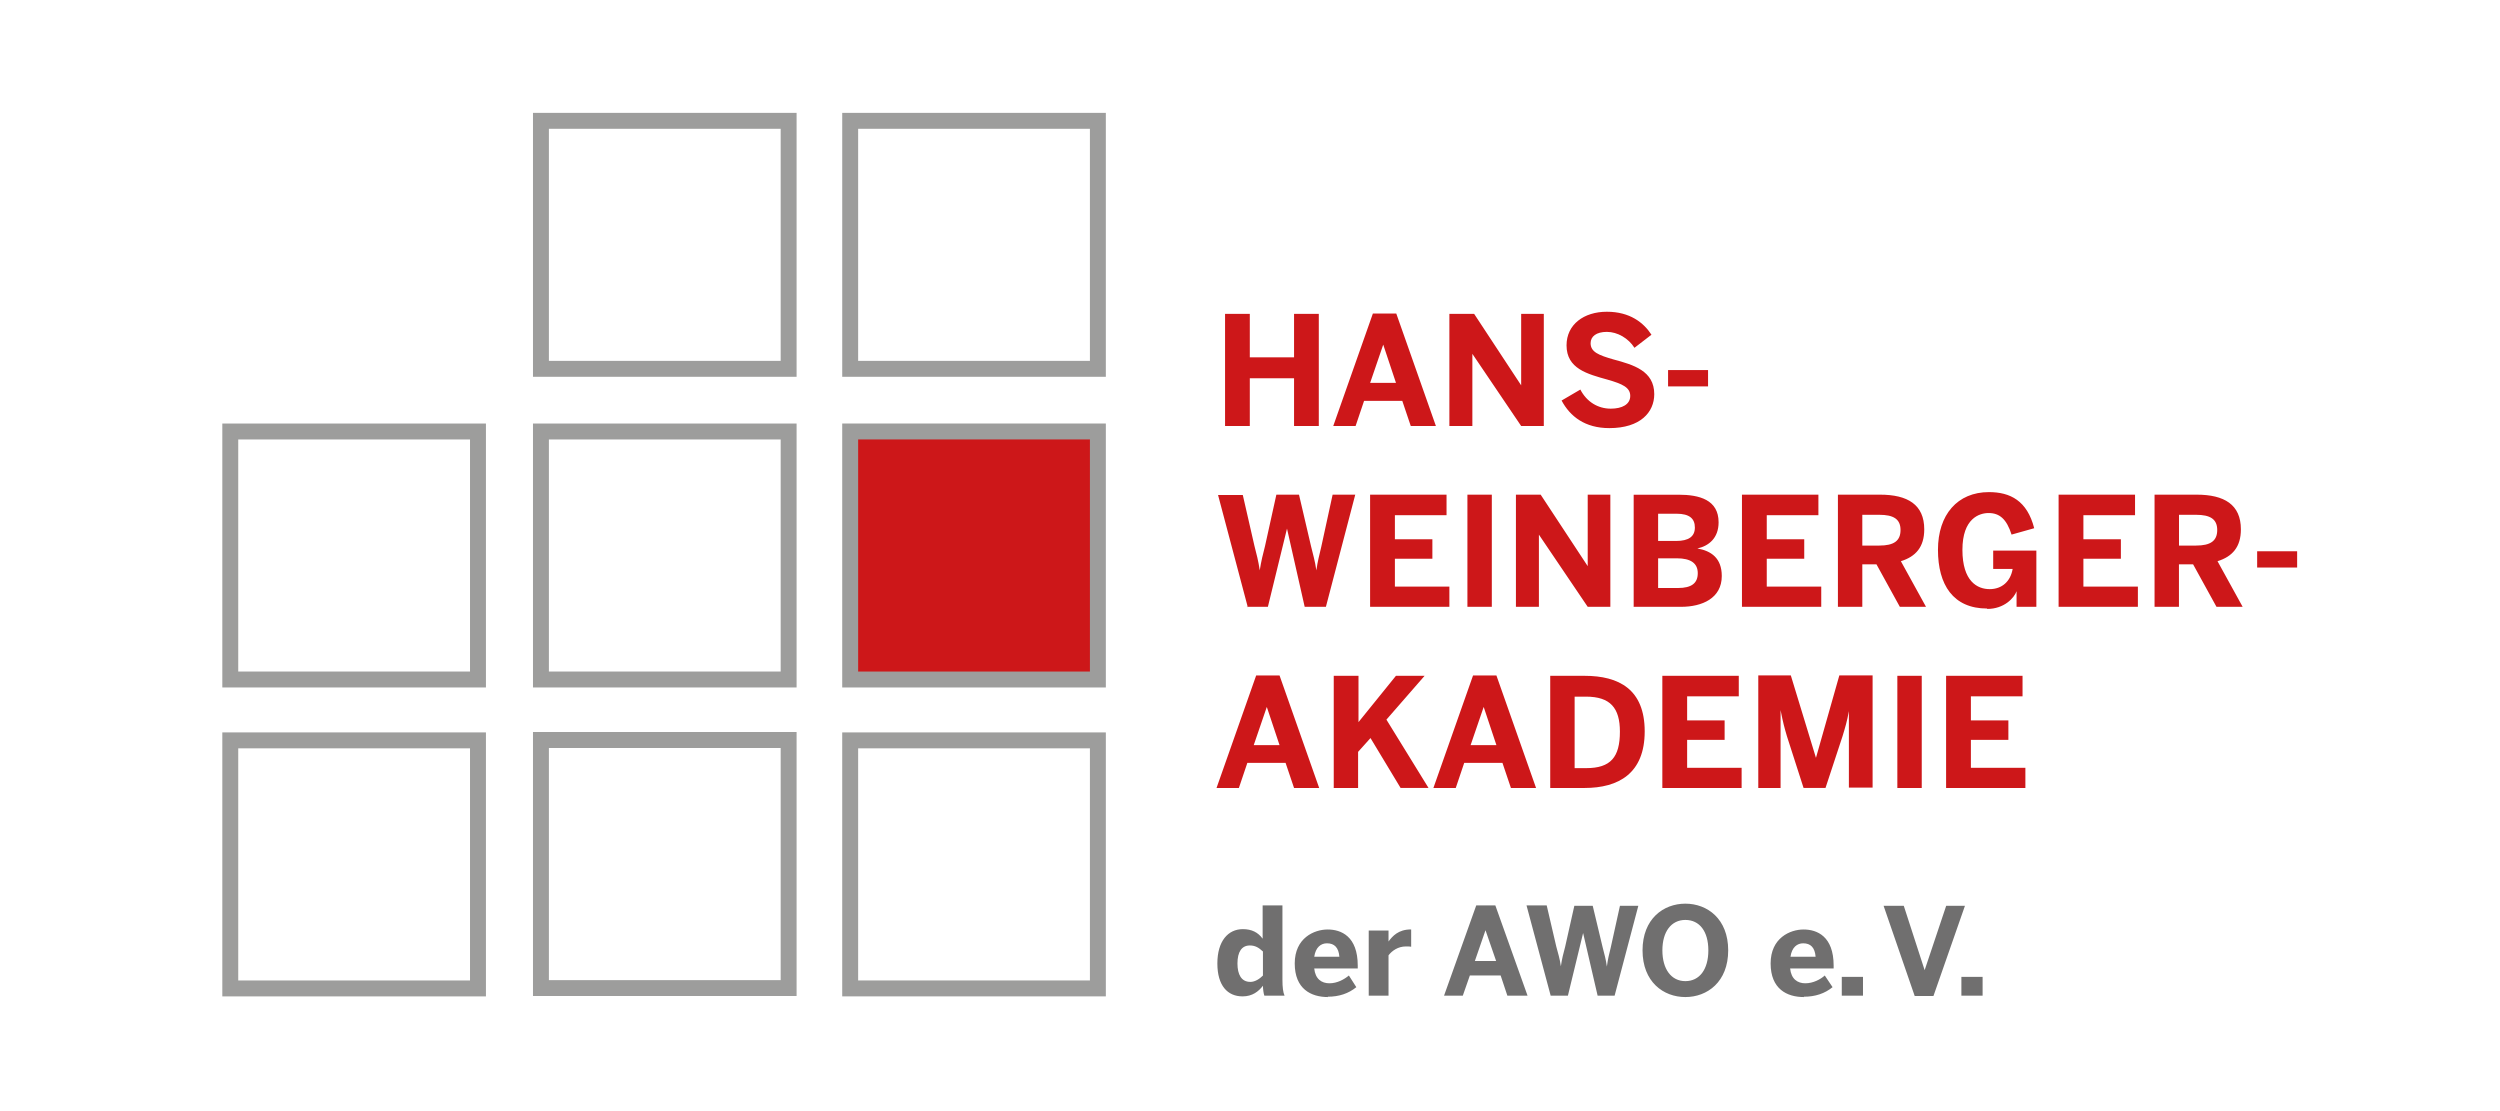
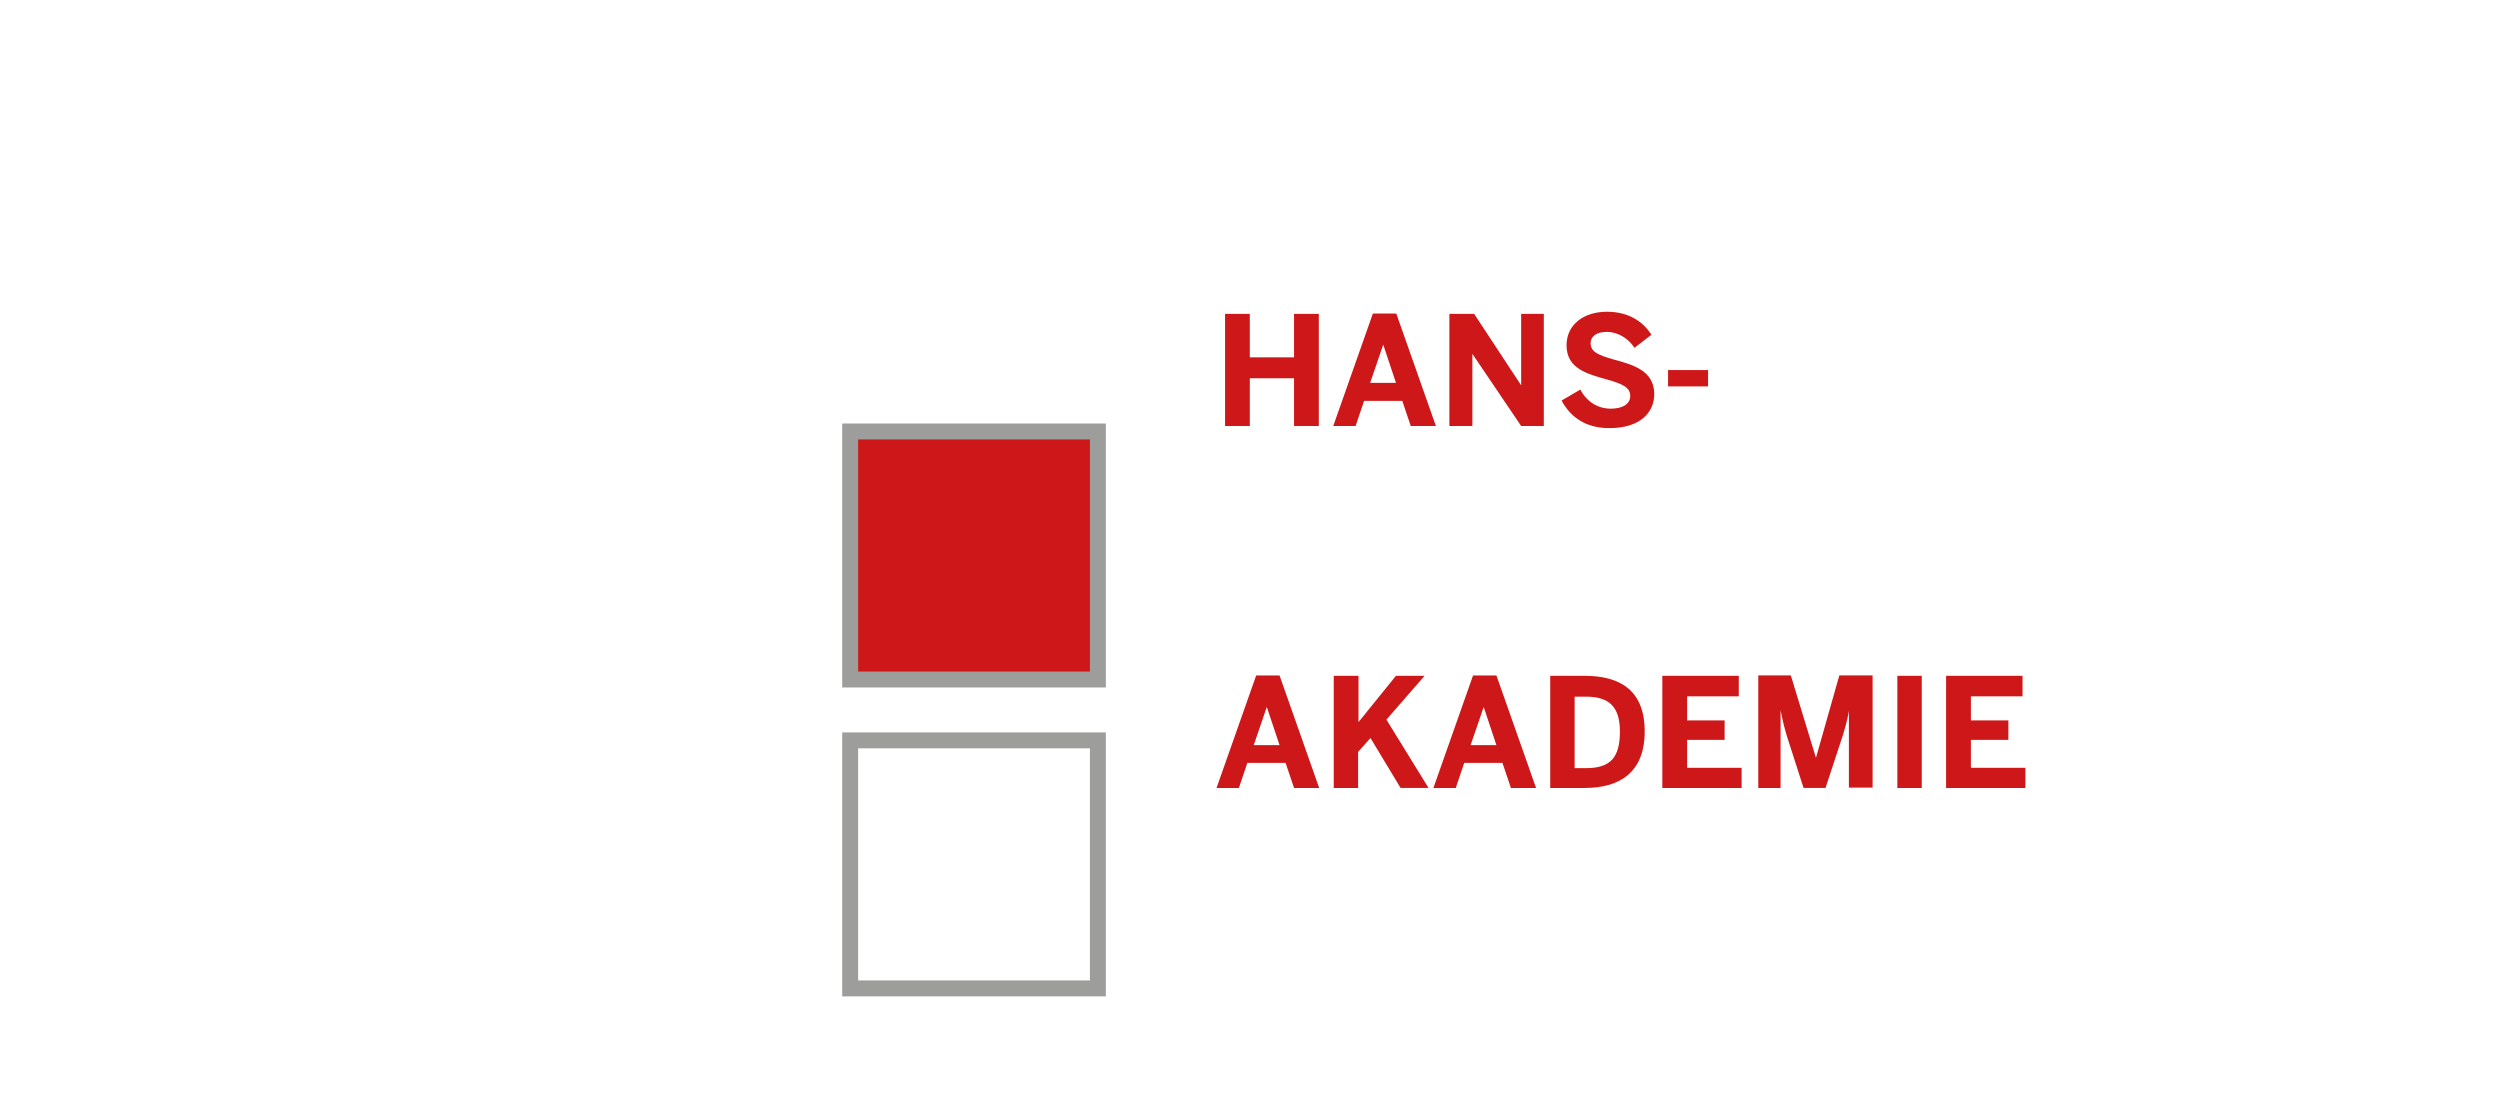
<svg xmlns="http://www.w3.org/2000/svg" id="Ebene_1" data-name="Ebene 1" viewBox="0 0 510.2 226.8">
  <defs>
    <style>
      .cls-1 {
        fill: #9d9d9c;
      }

      .cls-2 {
        fill: #cd1719;
      }

      .cls-3 {
        fill: #706f6f;
      }
    </style>
  </defs>
-   <path class="cls-1" d="M99.17,203.34h-53.8v-53.87h53.8v53.87ZM48.62,200.09h47.3v-47.37h-47.3v47.37ZM162.57,203.26h-53.8v-53.87h53.8v53.87ZM112.02,200.02h47.3v-47.37h-47.3s0,47.37,0,47.37ZM162.57,140.3h-53.8v-53.87h53.8v53.87ZM112.02,137.05h47.3v-47.37h-47.3s0,47.37,0,47.37ZM99.17,140.3h-53.8v-53.87h53.8v53.87ZM48.62,137.05h47.3v-47.37h-47.3v47.37ZM225.68,76.9h-53.8V23.03h53.8v53.87ZM175.13,73.65h47.3V26.28h-47.3v47.37ZM162.57,76.9h-53.8V23.03h53.8v53.87ZM112.02,73.65h47.3V26.28h-47.3s0,47.37,0,47.37Z" />
  <rect class="cls-2" x="173.47" y="88.09" width="50.55" height="50.62" />
  <path class="cls-1" d="M225.68,203.34h-53.8v-53.87h53.8v53.87ZM175.13,200.09h47.3v-47.37h-47.3v47.37ZM225.68,140.3h-53.8v-53.87h53.8v53.87ZM175.13,137.05h47.3v-47.37h-47.3v47.37Z" />
  <g>
-     <path class="cls-3" d="M400.28,203.19h4.33v-3.83h-4.33v3.83ZM390.75,203.26h3.83l6.43-18.41h-3.83l-4.4,13.14h0l-4.26-13.14h-4.12l6.35,18.41ZM375.87,203.19h4.33v-3.83h-4.33s0,3.83,0,3.83ZM365.4,195.25c.29-1.95,1.37-2.74,2.6-2.74,1.52,0,2.38.87,2.53,2.74h-5.2.07ZM368.14,203.41c2.31,0,4.26-.65,5.85-1.95l-1.59-2.38c-.87.79-2.38,1.59-3.97,1.59s-2.89-.87-3.1-3.03h8.88v-.58c0-5.99-3.39-7.37-6.14-7.37s-6.72,1.73-6.72,6.93,3.32,6.86,6.79,6.86M343.95,200.23c-2.89,0-4.69-2.46-4.69-6.28s1.81-6.21,4.69-6.21,4.69,2.31,4.69,6.21-1.81,6.28-4.69,6.28M343.95,203.48c4.48,0,8.74-3.1,8.74-9.53s-4.26-9.53-8.74-9.53-8.74,3.1-8.74,9.53,4.26,9.53,8.74,9.53M316.44,203.19h3.54l3.1-12.78h0l2.96,12.78h3.47l4.84-18.34h-3.75l-1.88,8.52c-.36,1.52-.58,2.24-.79,3.9h0c-.22-1.66-.51-2.46-.87-3.97l-2.02-8.45h-3.75l-1.88,8.38c-.36,1.3-.65,2.46-.87,3.97h0c-.22-1.59-.58-2.67-.94-4.04l-1.95-8.38h-4.12l4.91,18.34v.07ZM300.99,196.12l2.17-6.28h0l2.17,6.28h-4.33ZM294.78,203.19h3.75l1.44-4.12h6.28l1.37,4.12h4.12l-6.57-18.41h-3.9l-6.57,18.41h.07ZM279.33,203.19h4.04v-8.23c.72-.94,1.95-1.81,3.54-1.81.22,0,.94,0,1.08.07v-3.54h-.07c-2.53,0-3.75,1.37-4.55,2.46h0v-2.24h-4.04v13.29ZM268.21,195.25c.29-1.95,1.37-2.74,2.6-2.74,1.52,0,2.38.87,2.53,2.74h-5.2.07ZM270.95,203.41c2.31,0,4.26-.65,5.85-1.95l-1.52-2.38c-.94.79-2.38,1.59-3.97,1.59s-2.89-.87-3.1-3.03h8.88v-.58c0-5.99-3.39-7.37-6.14-7.37s-6.72,1.73-6.72,6.93,3.32,6.86,6.79,6.86M255.14,200.38c-1.81,0-2.6-1.52-2.6-3.75,0-2.38.87-3.68,2.53-3.68,1.08,0,1.81.43,2.67,1.23v4.91c-.65.65-1.59,1.3-2.6,1.3M253.62,203.34c1.95,0,3.25-1.01,4.12-2.17,0,.65.14,1.66.29,2.02h4.12c-.29-.65-.43-1.66-.43-3.25v-15.16h-4.04v6.79c-.94-1.3-2.24-1.95-4.04-1.95-3.03,0-5.2,2.46-5.2,7s2.09,6.72,5.13,6.72" />
    <path class="cls-2" d="M397.17,160.81h16.17v-4.12h-11.12v-5.7h7.65v-3.97h-7.65v-4.91h10.54v-4.19h-15.6s0,22.89,0,22.89ZM387.21,160.81h4.98v-22.89h-4.98v22.89ZM358.83,160.81h4.55v-15.89h0c.51,2.6.79,3.61,1.3,5.34l3.39,10.54h4.48l3.47-10.54c.51-1.66.94-3.1,1.3-5.13h0v15.6h4.84v-22.89h-6.79l-4.77,16.82h0l-5.13-16.82h-6.64v22.96ZM339.26,160.81h16.17v-4.12h-11.12v-5.7h7.65v-3.97h-7.65v-4.91h10.54v-4.19h-15.6v22.89ZM321.35,156.76v-14.59h2.31c4.98,0,6.93,2.31,6.93,7.15,0,5.2-1.88,7.44-6.86,7.44,0,0-2.38,0-2.38,0ZM316.37,160.81h7c6.93,0,12.28-2.96,12.28-11.55s-5.27-11.34-12.28-11.34h-7v22.89ZM300.12,152.07l2.67-7.8h0l2.6,7.8h-5.42.14ZM292.47,160.81h4.62l1.73-5.13h7.8l1.73,5.13h5.13l-8.09-22.96h-4.77l-8.09,22.96h-.07ZM272.11,160.81h5.05v-7.37l2.53-2.82,6.14,10.18h5.7l-8.59-13.94,7.8-8.95h-5.85l-7.65,9.46v-9.46h-5.05v22.89h-.07ZM255.86,152.07l2.67-7.8h0l2.6,7.8h-5.42.14ZM248.21,160.81h4.62l1.73-5.13h7.8l1.73,5.13h5.13l-8.09-22.96h-4.77l-8.09,22.96h-.07Z" />
-     <path class="cls-2" d="M460.64,115.82h8.16v-3.32h-8.16v3.32ZM444.69,111.34v-6.28h3.47c2.89,0,4.33.87,4.33,3.1s-1.37,3.18-4.33,3.18h-3.47ZM439.7,123.84h4.98v-8.67h2.89l4.77,8.67h5.34l-5.13-9.31c3.03-.94,4.77-2.89,4.77-6.5,0-5.05-3.39-7.08-9.03-7.08h-8.59s0,22.89,0,22.89ZM420.13,123.84h16.17v-4.12h-11.12v-5.7h7.65v-3.97h-7.65v-4.91h10.54v-4.19h-15.6s0,22.89,0,22.89ZM405.55,124.27c3.47,0,5.49-2.24,5.99-3.61h0v3.18h4.04v-11.48h-8.81v3.75h3.97c-.43,2.53-2.17,4.12-4.69,4.12s-5.56-1.59-5.56-8.02,3.47-7.51,5.34-7.51c2.24,0,3.68,1.23,4.69,4.4l4.62-1.3c-1.44-5.63-4.91-7.37-9.24-7.37-6.43,0-10.4,4.62-10.4,11.77s3.1,11.99,10.04,11.99M380.06,111.34v-6.28h3.47c2.89,0,4.33.87,4.33,3.1s-1.37,3.18-4.33,3.18h-3.47ZM375.08,123.84h4.98v-8.67h2.89l4.77,8.67h5.34l-5.13-9.31c3.03-.94,4.77-2.89,4.77-6.5,0-5.05-3.39-7.08-9.03-7.08h-8.59s0,22.89,0,22.89ZM355.51,123.84h16.17v-4.12h-11.12v-5.7h7.65v-3.97h-7.65v-4.91h10.54v-4.19h-15.6v22.89ZM338.39,120.01v-6.07h3.83c2.82,0,4.26,1.01,4.26,3.03s-1.23,3.03-4.04,3.03c0,0-4.04,0-4.04,0ZM338.39,110.4v-5.56h3.75c2.67,0,3.75,1.01,3.75,2.82s-1.23,2.74-3.83,2.74h-3.68ZM333.48,123.84h9.6c4.26,0,8.3-1.73,8.3-6.28,0-3.68-2.17-5.13-4.98-5.63h0c2.31-.51,4.33-2.09,4.33-5.34,0-4.62-3.97-5.63-8.16-5.63h-9.17v22.89h.07ZM309.44,123.84h4.62v-14.73h0l9.96,14.73h4.62v-22.89h-4.62v14.59h0l-9.6-14.59h-5.05v22.89h.07ZM299.47,123.84h4.98v-22.89h-4.98v22.89ZM279.62,123.84h16.17v-4.12h-11.12v-5.7h7.65v-3.97h-7.65v-4.91h10.54v-4.19h-15.6v22.89ZM254.42,123.84h4.33l3.9-15.96h0l3.61,15.96h4.33l5.99-22.89h-4.62l-2.31,10.61c-.43,1.88-.72,2.82-1.01,4.84h0c-.29-2.02-.65-3.1-1.08-4.91l-2.46-10.54h-4.62l-2.31,10.47c-.43,1.66-.79,3.1-1.08,4.98h0c-.29-1.95-.65-3.32-1.08-4.98l-2.38-10.4h-5.05l6.07,22.89-.22-.07Z" />
    <path class="cls-2" d="M340.42,78.85h8.16v-3.32h-8.16v3.32ZM328.43,87.37c6.35,0,9.17-3.25,9.17-6.93,0-4.77-4.26-5.99-8.3-7.08-3.03-.87-4.69-1.52-4.69-3.32,0-1.37,1.16-2.31,3.32-2.31s4.4,1.3,5.63,3.25l3.47-2.67c-1.59-2.46-4.4-4.69-9.1-4.69s-8.23,2.6-8.23,6.86c0,4.77,4.26,5.85,8.38,7,3.03.87,4.62,1.59,4.62,3.32s-1.66,2.6-3.97,2.6c-2.6,0-4.91-1.37-6.21-3.9l-3.83,2.24c1.73,3.25,4.77,5.63,9.75,5.63M295.86,86.94h4.62v-14.73h0l9.96,14.73h4.62v-22.89h-4.62v14.59h0l-9.6-14.59h-5.05v22.89h.07ZM279.62,78.13l2.67-7.8h0l2.6,7.8h-5.42.14ZM272.03,86.94h4.62l1.73-5.13h7.8l1.73,5.13h5.13l-8.09-22.96h-4.77l-8.09,22.96h-.07ZM250.01,86.94h5.05v-9.75h9.03v9.75h5.05v-22.89h-5.05v8.88h-9.03v-8.88h-5.05v22.89Z" />
  </g>
</svg>